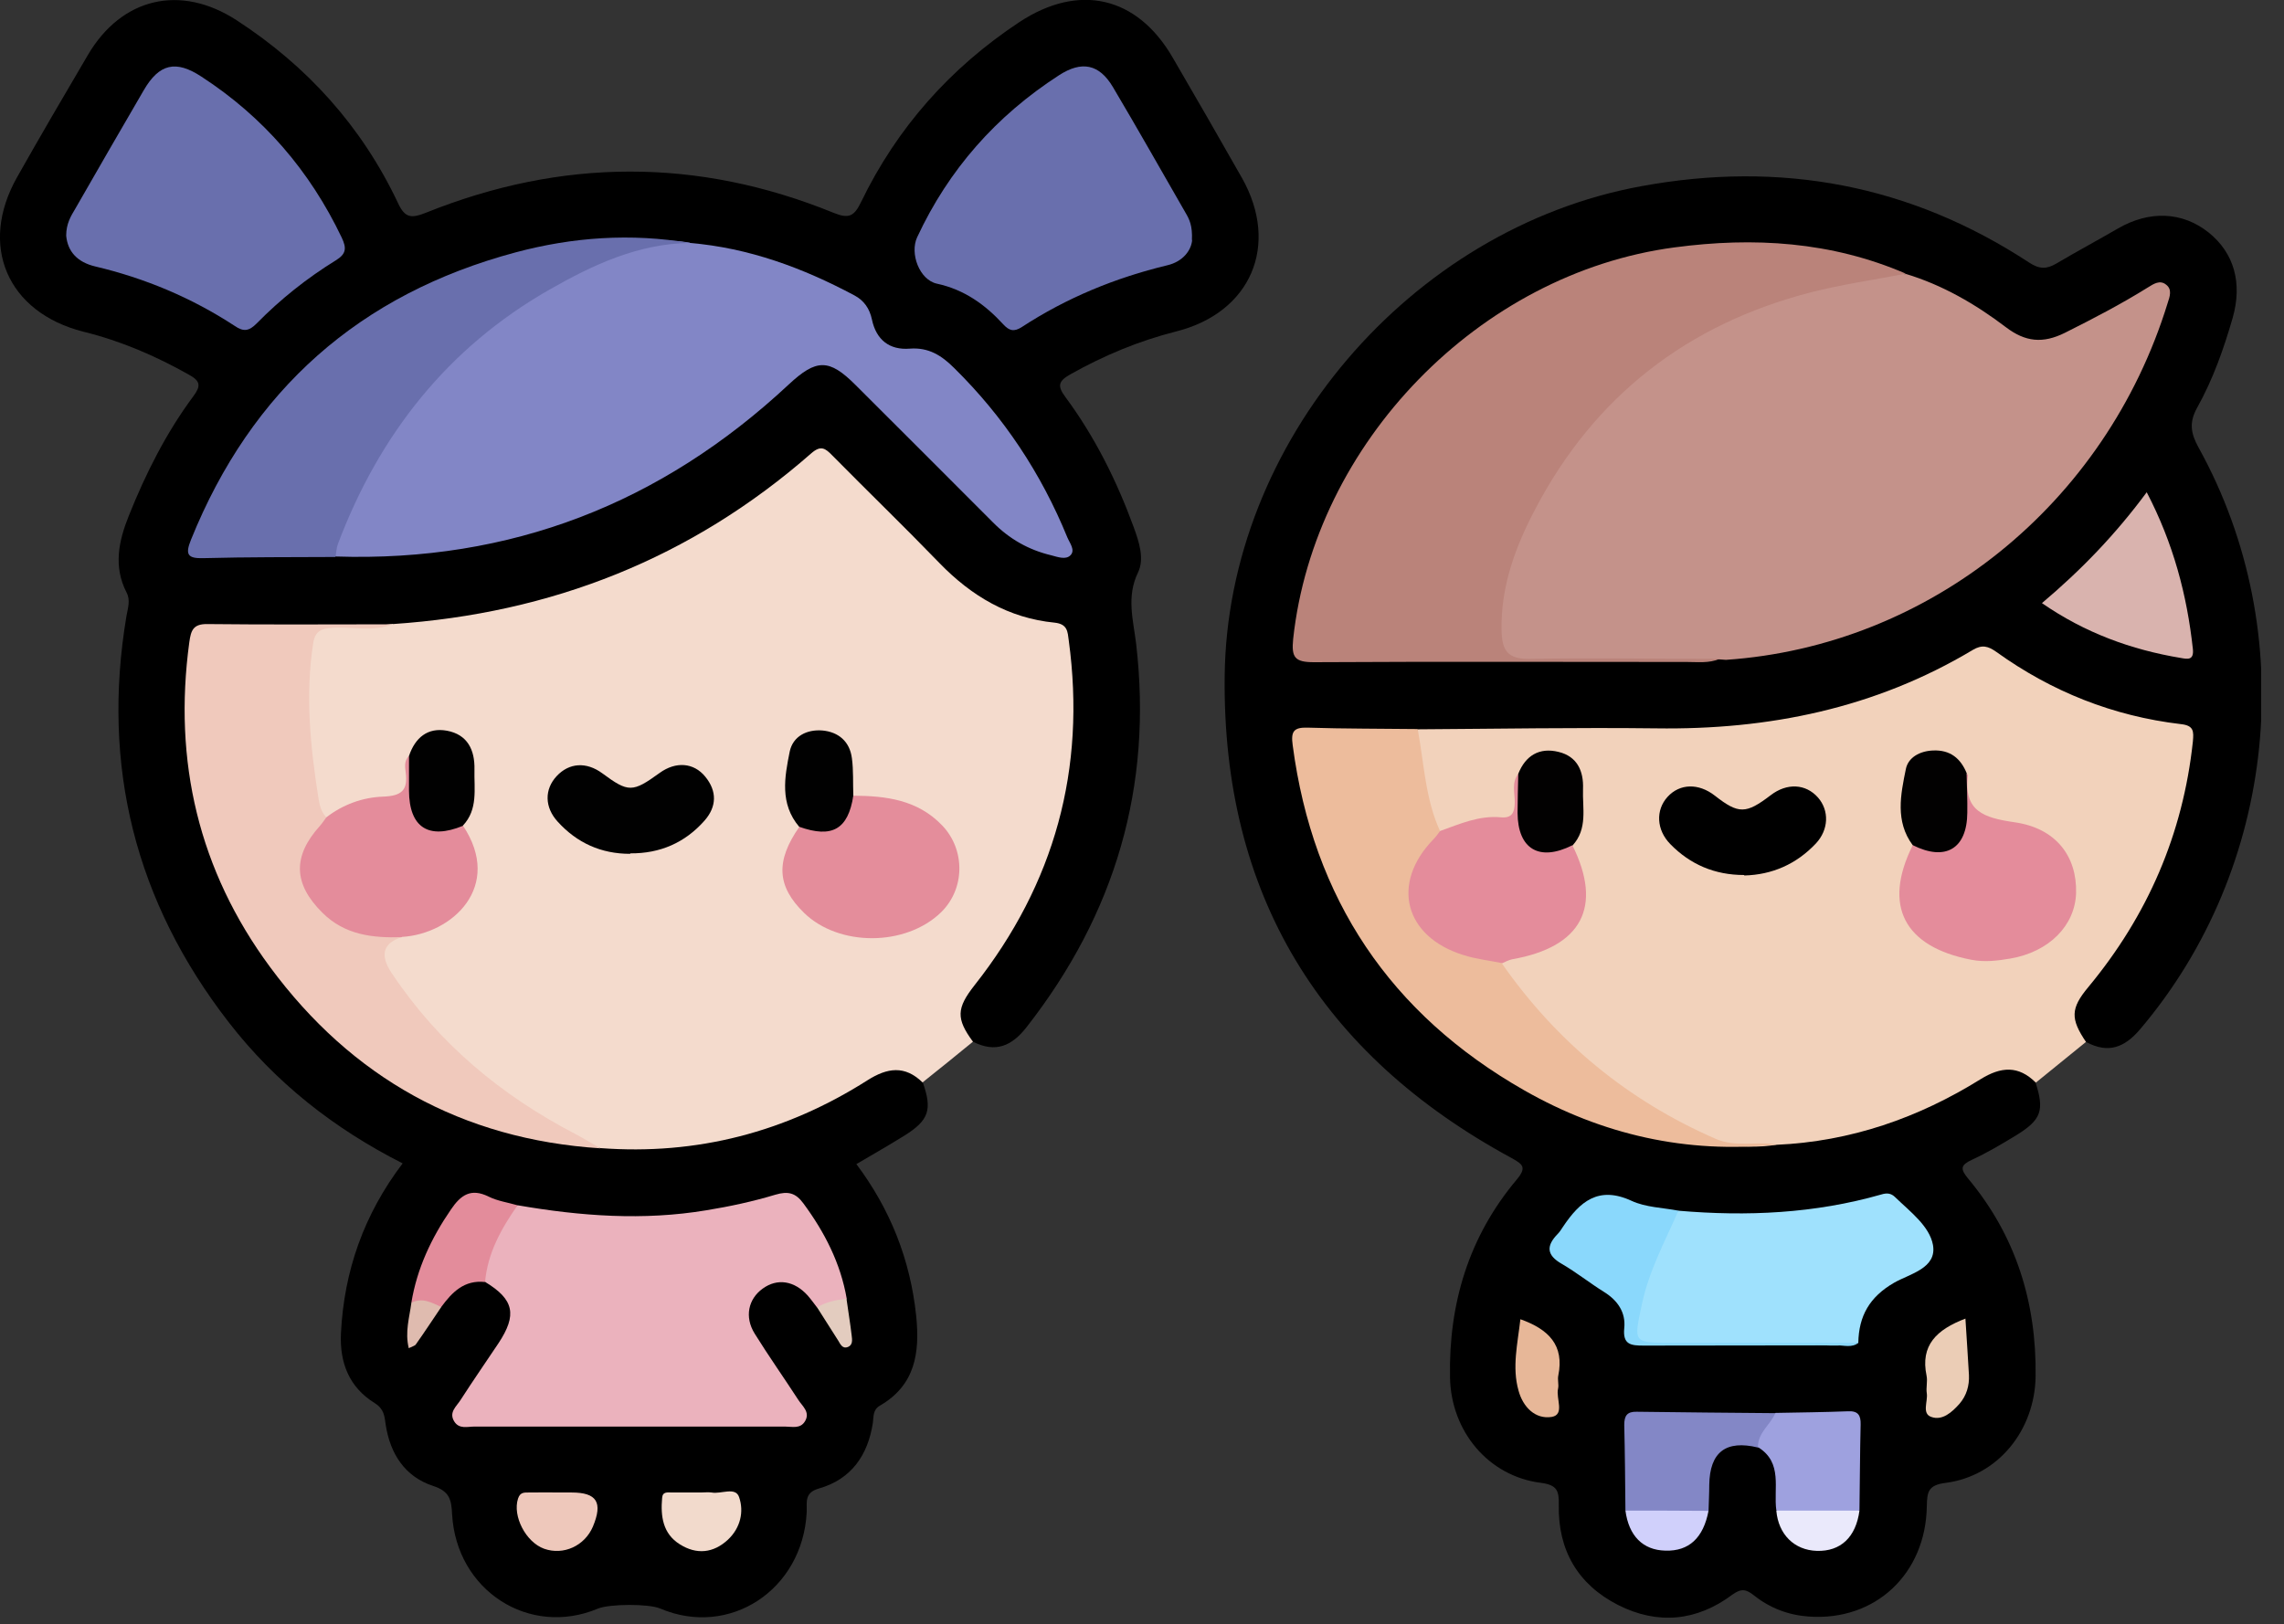
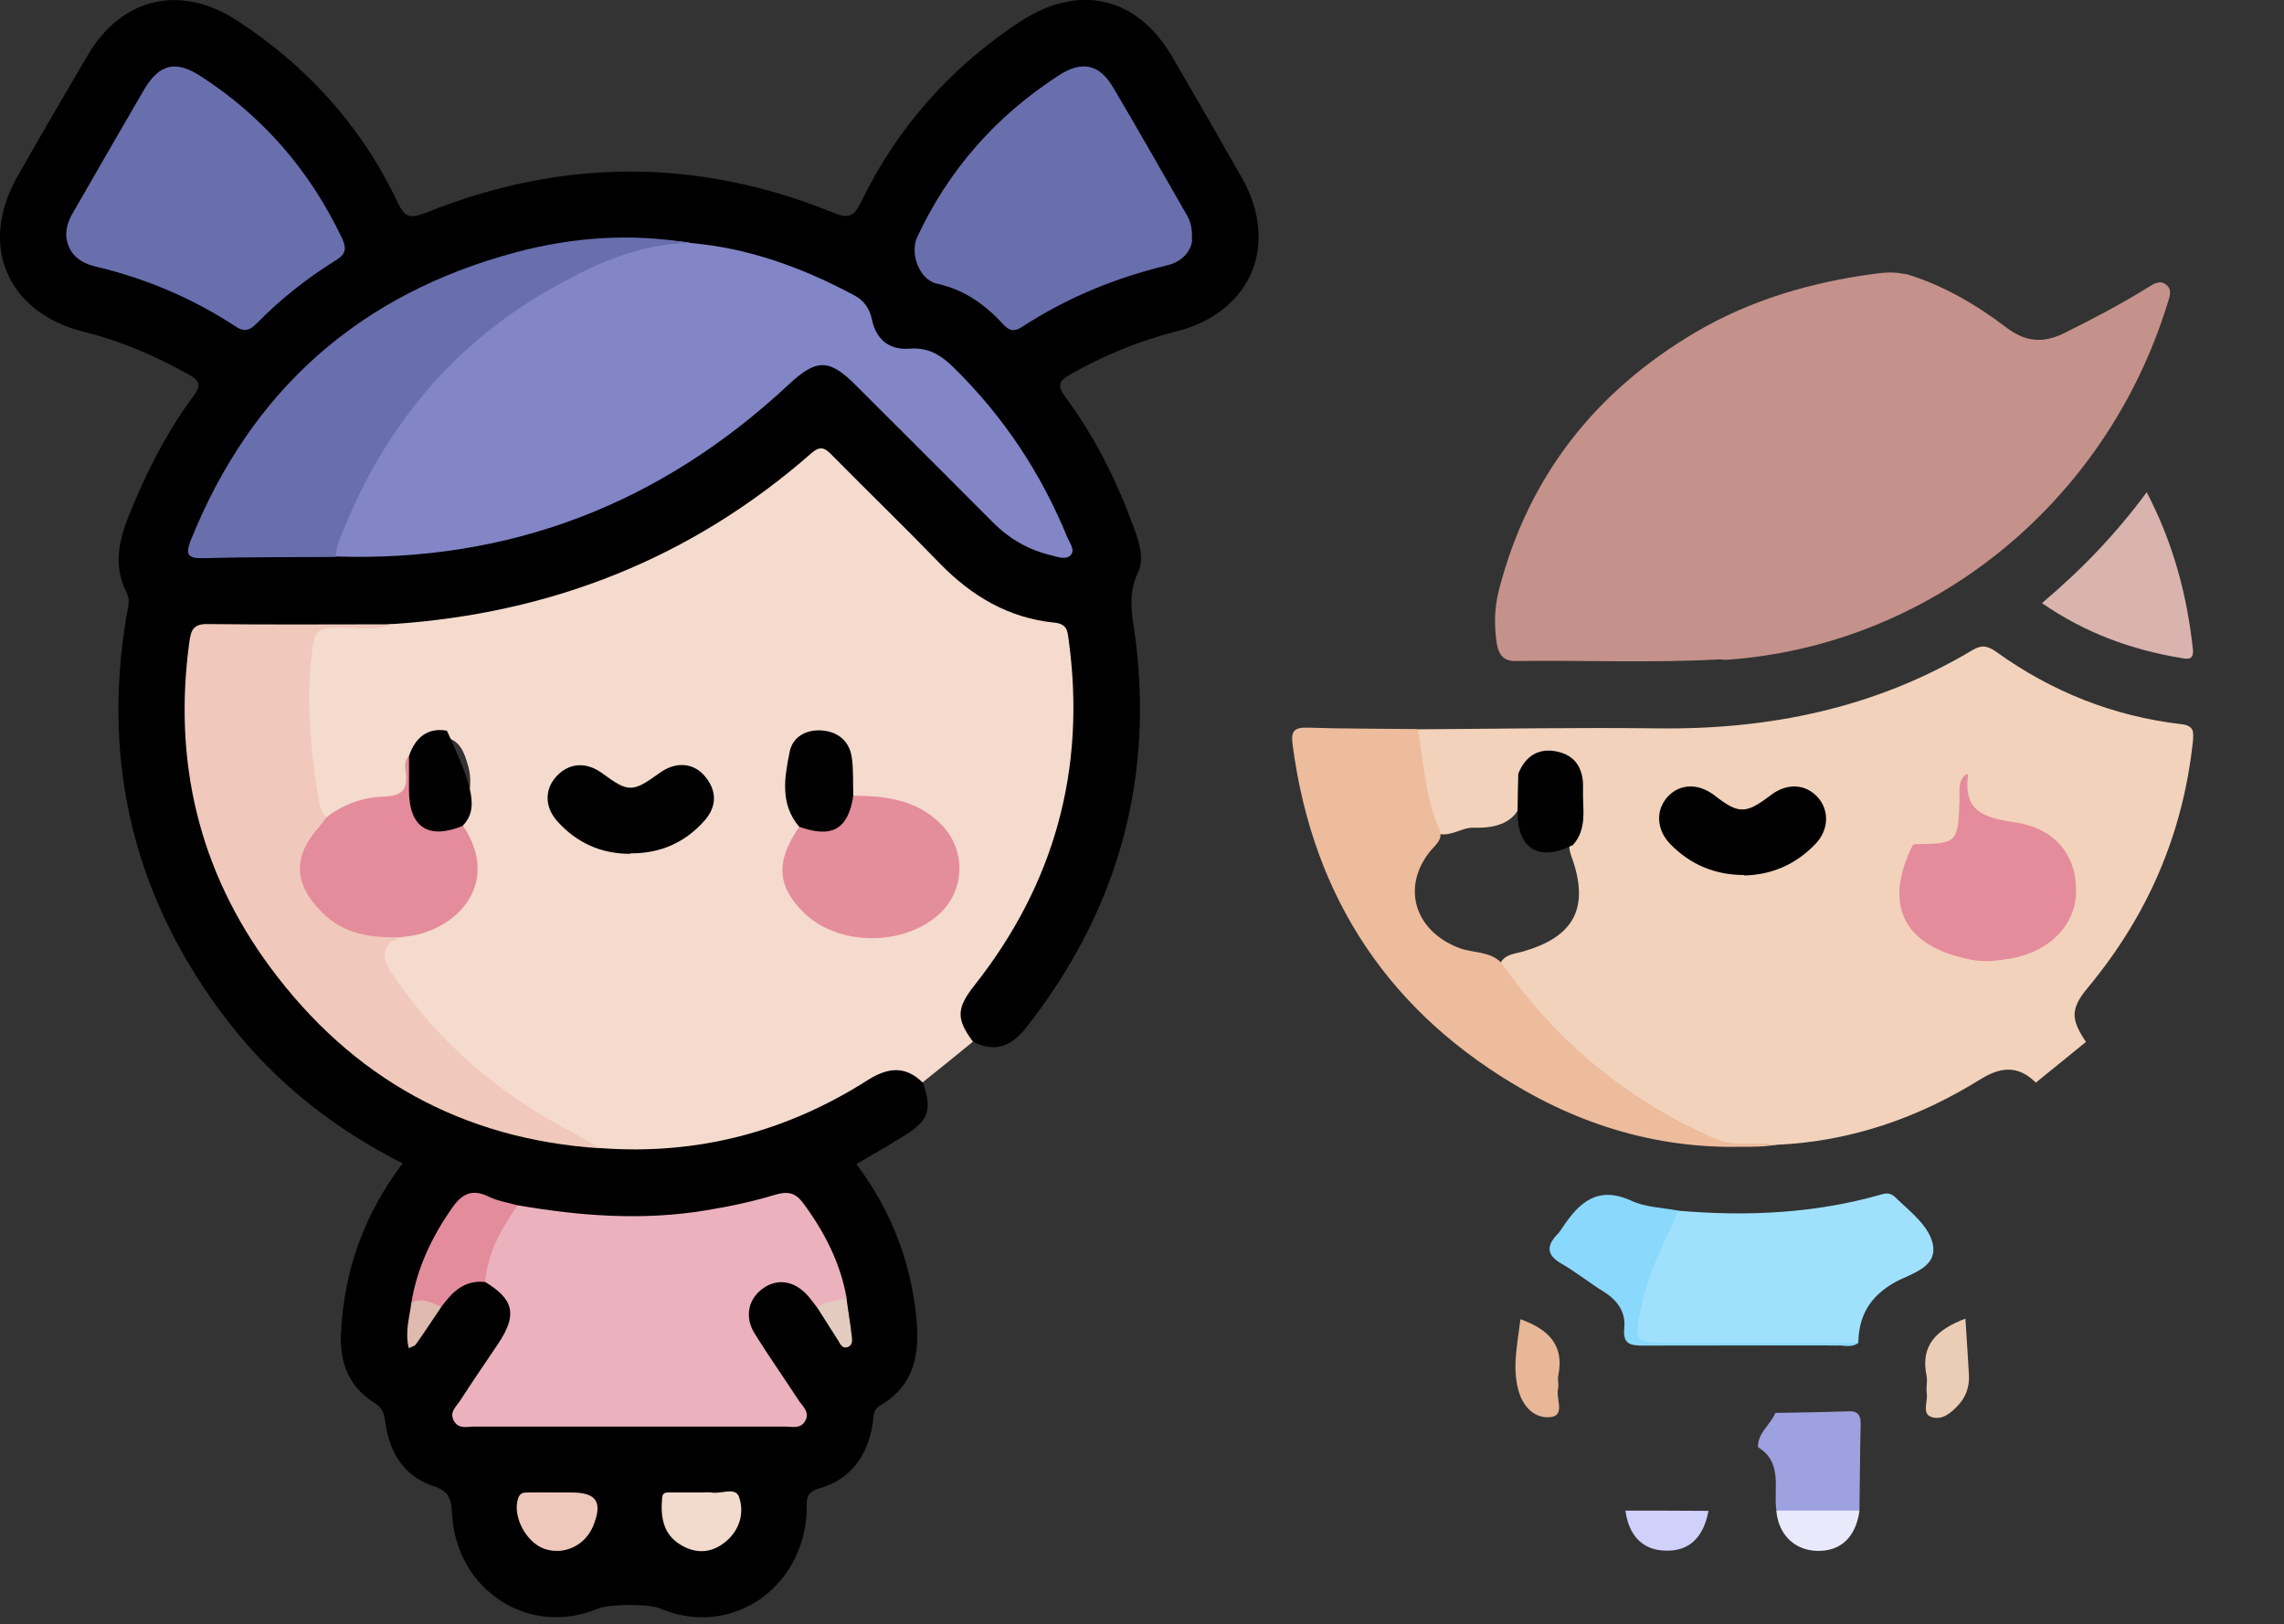
<svg xmlns="http://www.w3.org/2000/svg" width="97" height="69" viewBox="0 0 97 69" fill="none">
  <rect x="0" y="0" width="97" height="69" fill="#333333" stroke="none" />
  <g clip-path="url(#clip0_1517_5784)">
    <path d="M39.19 45.98C39.6 47.14 39.45 47.59 38.41 48.24C37.75 48.65 37.07 49.04 36.37 49.45C37.81 51.37 38.66 53.51 38.91 55.9C39.07 57.47 38.87 58.84 37.37 59.71C37.06 59.89 37.11 60.17 37.07 60.44C36.86 61.82 36.15 62.84 34.78 63.23C34.14 63.41 34.28 63.83 34.26 64.24C34.09 67.54 30.98 69.58 28.04 68.33C27.56 68.12 25.89 68.13 25.4 68.33C22.48 69.56 19.38 67.57 19.2 64.32C19.17 63.71 19.1 63.35 18.39 63.12C17.2 62.73 16.57 61.76 16.38 60.52C16.33 60.15 16.31 59.85 15.91 59.6C14.83 58.93 14.42 57.89 14.48 56.64C14.61 53.98 15.46 51.58 17.1 49.42C14.18 47.94 11.69 45.98 9.71 43.42C5.75 38.31 4.3 32.55 5.37 26.17C5.43 25.83 5.55 25.49 5.37 25.16C4.81 24.06 5.04 22.98 5.47 21.91C6.19 20.11 7.06 18.38 8.22 16.82C8.53 16.4 8.52 16.19 8.03 15.92C6.61 15.12 5.13 14.48 3.54 14.09C0.31 13.27 -0.92 10.43 0.73 7.52C1.71 5.78 2.72 4.06 3.73 2.34C5.16 -0.1 7.66 -0.69 10.05 0.86C13.05 2.81 15.37 5.38 16.9 8.62C17.2 9.27 17.47 9.28 18.08 9.04C23.85 6.72 29.63 6.69 35.4 9.04C36.06 9.31 36.28 9.18 36.57 8.58C38.1 5.42 40.36 2.88 43.29 0.94C45.82 -0.73 48.29 -0.16 49.8 2.44C50.79 4.14 51.77 5.84 52.74 7.55C54.36 10.41 53.13 13.28 49.95 14.08C48.37 14.48 46.88 15.1 45.46 15.9C44.95 16.19 44.89 16.39 45.25 16.87C46.5 18.56 47.43 20.43 48.15 22.4C48.38 23.03 48.61 23.74 48.33 24.32C47.83 25.35 48.13 26.34 48.25 27.34C48.96 33.42 47.36 38.82 43.6 43.63C42.97 44.44 42.28 44.73 41.34 44.26C40.5 43.72 40.38 42.74 41.13 41.79C41.87 40.85 42.54 39.87 43.1 38.83C44.99 35.35 45.68 31.64 45.19 27.7C45.11 27.08 44.86 26.75 44.23 26.64C42.37 26.32 40.89 25.33 39.6 23.98C38.37 22.69 37.09 21.46 35.83 20.2C34.93 19.3 34.92 19.29 33.92 20.09C29.71 23.46 24.97 25.64 19.62 26.44C18.63 26.59 17.65 26.77 16.64 26.75C14.23 26.72 11.83 26.79 9.42 26.75C8.68 26.74 8.36 27.01 8.27 27.75C7.74 32.34 8.7 36.58 11.31 40.4C14.55 45.14 19.11 47.74 24.76 48.52C25.01 48.55 25.26 48.54 25.51 48.52C29.62 48.74 33.42 47.77 36.91 45.57C37.96 44.91 38.62 45.08 39.19 45.99V45.98Z" fill="black" />
-     <path d="M86.451 45.99C86.831 47.18 86.691 47.57 85.621 48.23C85.011 48.6 84.391 48.97 83.74 49.27C83.27 49.49 83.241 49.65 83.581 50.06C85.611 52.49 86.491 55.32 86.451 58.46C86.421 60.76 84.851 62.7 82.641 62.99C81.901 63.08 81.841 63.36 81.831 63.97C81.791 66.86 79.641 68.87 76.821 68.67C75.951 68.61 75.171 68.31 74.501 67.78C74.161 67.51 73.961 67.46 73.571 67.74C72.061 68.87 70.401 69.03 68.721 68.18C67.011 67.31 66.16 65.85 66.201 63.92C66.21 63.34 66.141 63.08 65.441 62.99C63.211 62.71 61.621 60.8 61.581 58.51C61.521 55.37 62.381 52.52 64.421 50.1C64.861 49.57 64.651 49.45 64.191 49.19C56.071 44.79 51.911 37.98 52.011 28.73C52.111 18.79 59.91 9.7 69.701 7.91C75.621 6.82 81.121 7.84 86.171 11.15C86.611 11.44 86.921 11.44 87.341 11.19C88.201 10.68 89.081 10.21 89.941 9.71C91.281 8.93 92.681 8.99 93.791 9.87C94.881 10.74 95.241 12.02 94.821 13.5C94.441 14.82 93.981 16.12 93.311 17.32C92.961 17.95 93.041 18.41 93.371 19.01C97.731 26.88 96.701 36.87 90.891 43.72C90.221 44.51 89.531 44.76 88.611 44.27C87.901 43.76 87.741 43.06 88.161 42.25C88.371 41.86 88.661 41.54 88.931 41.19C90.951 38.56 92.281 35.64 92.741 32.34C92.891 31.24 92.851 31.17 91.791 30.96C89.461 30.5 87.261 29.72 85.301 28.37C84.551 27.86 83.951 27.88 83.161 28.31C80.211 29.89 77.05 30.83 73.701 31.09C69.231 31.44 64.761 31.19 60.301 31.25C58.961 31.25 57.611 31.25 56.271 31.25C55.231 31.25 55.131 31.35 55.291 32.4C55.781 35.58 56.991 38.48 58.981 41.01C62.371 45.32 66.77 47.85 72.281 48.37C73.341 48.47 74.381 48.65 75.441 48.41C78.441 48.14 81.26 47.31 83.841 45.71C84.341 45.4 84.881 45.1 85.511 45.22C85.951 45.3 86.361 45.46 86.471 45.98L86.451 45.99Z" fill="black" />
    <path d="M16.68 26.51C23.41 26.06 29.36 23.72 34.45 19.26C34.86 18.9 35.05 19.04 35.35 19.35C36.86 20.88 38.41 22.38 39.91 23.93C41.26 25.32 42.84 26.26 44.79 26.45C45.34 26.51 45.34 26.83 45.39 27.21C46.13 32.66 44.79 37.54 41.39 41.85C40.62 42.83 40.6 43.27 41.32 44.25C40.61 44.83 39.9 45.41 39.18 45.98C38.43 45.25 37.69 45.35 36.84 45.89C33.38 48.09 29.6 49.08 25.49 48.77C23.7 48.3 22.25 47.21 20.8 46.14C19.02 44.83 17.6 43.19 16.37 41.37C15.49 40.07 15.55 39.95 17.07 39.61C17.52 39.5 17.97 39.4 18.39 39.19C19.87 38.44 20.31 37.31 19.72 35.74C19.64 35.54 19.55 35.34 19.55 35.12C19.76 34.28 20.14 33.48 19.89 32.57C19.72 31.96 19.53 31.39 18.83 31.32C18.17 31.25 17.84 31.74 17.61 32.29C17.56 32.44 17.51 32.59 17.52 32.74C17.59 33.62 17.22 34.08 16.32 34.1C15.41 34.12 14.67 34.77 13.75 34.78C13.4 34.56 13.3 34.19 13.24 33.83C12.87 31.71 12.67 29.59 13.03 27.44C13.14 26.8 13.44 26.54 14.09 26.55C14.96 26.56 15.83 26.64 16.69 26.5L16.68 26.51Z" fill="#F4DBCD" />
    <path d="M60.21 30.98C63.58 30.96 66.96 30.9 70.33 30.94C75.11 31.01 79.64 30.09 83.78 27.61C84.18 27.37 84.44 27.45 84.78 27.69C87.13 29.38 89.74 30.42 92.62 30.76C93.17 30.82 93.17 31.06 93.13 31.5C92.71 35.43 91.21 38.89 88.69 41.93C87.93 42.84 87.93 43.28 88.59 44.26C87.88 44.84 87.17 45.41 86.46 45.99C85.72 45.25 84.98 45.31 84.12 45.84C81.47 47.49 78.6 48.49 75.45 48.63C73.86 48.87 72.41 48.56 70.99 47.76C68.37 46.28 66.14 44.39 64.28 42.04C64.01 41.7 63.68 41.39 63.73 40.9C63.92 40.55 64.27 40.53 64.6 40.44C66.88 39.82 67.54 38.54 66.72 36.33C66.67 36.18 66.64 36.03 66.65 35.88C66.93 35.13 66.92 34.36 66.89 33.58C66.87 33 66.8 32.42 66.11 32.26C65.43 32.1 64.97 32.42 64.72 33.05C64.81 34.57 64.07 35.21 62.59 35.16C62.11 35.14 61.67 35.52 61.15 35.43C61.03 35.39 60.9 35.33 60.86 35.21C60.38 33.84 59.88 32.47 60.22 30.98H60.21Z" fill="#F2D2BB" />
    <path d="M29.3 10.32C31.8 10.53 34.1 11.38 36.29 12.55C36.7 12.77 36.93 13.11 37.03 13.57C37.21 14.43 37.77 14.88 38.64 14.81C39.44 14.75 39.99 15.1 40.53 15.64C42.63 17.71 44.22 20.11 45.33 22.83C45.43 23.07 45.68 23.37 45.46 23.59C45.26 23.79 44.92 23.66 44.65 23.59C43.68 23.36 42.86 22.89 42.16 22.18C40.22 20.23 38.27 18.29 36.33 16.35C35.21 15.23 34.67 15.24 33.5 16.33C28.08 21.39 21.69 23.88 14.26 23.64C13.98 23.32 14.14 22.99 14.26 22.68C16.55 16.81 20.6 12.72 26.55 10.57C27.43 10.25 28.36 10.14 29.3 10.31V10.32Z" fill="#8286C6" />
    <path d="M34.7 55.54C34.57 55.37 34.44 55.19 34.3 55.03C33.73 54.4 33.01 54.29 32.39 54.74C31.78 55.18 31.61 55.94 32.05 56.65C32.64 57.6 33.29 58.52 33.9 59.46C34.07 59.73 34.42 59.98 34.19 60.37C33.99 60.71 33.64 60.6 33.34 60.6C28.94 60.6 24.55 60.6 20.15 60.6C19.85 60.6 19.5 60.72 19.29 60.38C19.05 59.99 19.39 59.74 19.56 59.47C20.08 58.66 20.63 57.87 21.17 57.06C21.97 55.85 21.83 55.2 20.61 54.46C20.29 53.45 21.06 51.63 21.99 51.2C24.65 51.66 27.32 51.86 30.01 51.41C30.99 51.25 31.97 51.04 32.93 50.75C33.47 50.59 33.79 50.67 34.12 51.12C35.02 52.34 35.7 53.66 35.96 55.17C35.62 55.56 35.19 55.61 34.71 55.54H34.7Z" fill="#EBB2BD" />
    <path d="M16.68 26.51C15.84 26.86 14.97 26.61 14.11 26.67C13.65 26.7 13.38 26.8 13.3 27.33C12.96 29.53 13.18 31.71 13.52 33.88C13.57 34.18 13.63 34.49 13.86 34.72C13.99 35 13.78 35.19 13.65 35.39C12.62 36.98 13.03 38.37 14.76 39.18C15.19 39.38 15.64 39.5 16.11 39.53C16.44 39.55 16.81 39.49 17.06 39.81C16.267 40.063 16.124 40.57 16.63 41.33C18.62 44.32 21.28 46.53 24.45 48.18C24.81 48.37 25.15 48.58 25.5 48.78C19.62 48.4 14.94 45.78 11.47 41.08C8.44 36.98 7.35 32.34 8.04 27.28C8.11 26.78 8.2 26.5 8.81 26.51C11.43 26.54 14.06 26.52 16.68 26.52V26.51Z" fill="#F0C9BC" />
    <path d="M29.3 10.32C27.1 10.35 25.18 11.25 23.34 12.3C19.01 14.77 16.1 18.47 14.35 23.11C14.29 23.28 14.28 23.47 14.25 23.66C12.38 23.67 10.51 23.66 8.64 23.71C7.96 23.73 7.86 23.55 8.11 22.93C10.68 16.56 15.28 12.49 21.9 10.72C24.33 10.07 26.8 9.9 29.3 10.32Z" fill="#696FAD" />
    <path d="M50.63 10.19C50.6 10.61 50.26 11.11 49.57 11.27C47.37 11.8 45.3 12.65 43.4 13.89C43.06 14.11 42.86 14.05 42.61 13.78C41.84 12.94 40.95 12.3 39.79 12.05C39.05 11.89 38.63 10.77 38.95 10.08C40.29 7.2 42.31 4.92 44.97 3.2C45.94 2.57 46.68 2.72 47.26 3.69C48.31 5.46 49.32 7.25 50.35 9.04C50.51 9.31 50.65 9.59 50.62 10.2L50.63 10.19Z" fill="#696FAD" />
    <path d="M2.811 10.01C2.811 9.5 3.011 9.18 3.201 8.86C4.161 7.18 5.131 5.51 6.101 3.84C6.761 2.7 7.471 2.54 8.561 3.26C11.191 4.97 13.161 7.26 14.511 10.09C14.73 10.55 14.7 10.79 14.261 11.06C13.03 11.82 11.911 12.71 10.9 13.74C10.581 14.06 10.351 14.11 9.961 13.84C8.141 12.65 6.161 11.82 4.051 11.32C3.281 11.14 2.871 10.68 2.811 10.01Z" fill="#696FAD" />
    <path d="M21.98 51.2C21.29 52.19 20.71 53.22 20.6 54.46C19.72 54.36 19.2 54.89 18.74 55.52C18.29 55.6 17.87 55.55 17.47 55.34C17.71 53.88 18.32 52.59 19.15 51.38C19.57 50.76 20 50.46 20.75 50.83C21.13 51.02 21.57 51.08 21.98 51.2Z" fill="#E38C9B" />
    <path d="M23.81 63.4C23.96 63.4 24.12 63.4 24.27 63.4C25.35 63.4 25.61 63.82 25.18 64.85C24.83 65.67 23.93 66.08 23.11 65.79C22.33 65.51 21.76 64.4 22 63.66C22.1 63.35 22.31 63.41 22.51 63.4C22.94 63.39 23.38 63.4 23.81 63.4Z" fill="#EEC8BB" />
    <path d="M29.76 63.4C29.92 63.4 30.07 63.38 30.22 63.4C30.62 63.48 31.24 63.14 31.39 63.6C31.6 64.21 31.45 64.9 30.92 65.4C30.3 65.98 29.58 66.05 28.87 65.6C28.15 65.15 28.05 64.41 28.12 63.63C28.14 63.35 28.36 63.4 28.54 63.4C28.94 63.4 29.35 63.4 29.75 63.4H29.76Z" fill="#F2DACC" />
    <path d="M34.7 55.54C35.08 55.3 35.51 55.22 35.95 55.17C36.02 55.69 36.11 56.21 36.17 56.73C36.19 56.9 36.23 57.13 36.01 57.22C35.78 57.31 35.69 57.1 35.6 56.95C35.3 56.48 35.01 56.02 34.71 55.55L34.7 55.54Z" fill="#E3CCBF" />
    <path d="M17.471 55.34C17.941 55.1 18.34 55.34 18.741 55.52C18.381 56.05 18.03 56.59 17.66 57.11C17.62 57.17 17.52 57.19 17.36 57.27C17.191 56.58 17.39 55.96 17.471 55.34Z" fill="#DFBBAF" />
    <path d="M80.92 11.63C82.49 12.1 83.9 12.92 85.19 13.9C86.02 14.53 86.76 14.6 87.69 14.14C88.89 13.54 90.08 12.92 91.22 12.21C91.46 12.06 91.73 11.88 91.99 12.09C92.26 12.29 92.15 12.6 92.06 12.87C89.42 21.45 81.92 27.44 73.3 28.03C73.21 28.03 73.11 28.01 73.02 28.01C70.12 28.17 67.22 28.04 64.32 28.08C63.79 28.08 63.62 27.71 63.56 27.29C63.45 26.54 63.47 25.79 63.66 25.06C64.9 20.24 67.75 16.63 72 14.12C74.34 12.74 76.92 11.99 79.61 11.63C80.04 11.57 80.48 11.54 80.91 11.65L80.92 11.63Z" fill="#C4928A" />
-     <path d="M80.92 11.63C79.58 11.89 78.22 12.08 76.9 12.42C71.66 13.77 67.72 16.83 65.21 21.61C64.37 23.2 63.73 24.9 63.77 26.78C63.79 27.63 64.02 28 64.96 27.99C67.65 27.94 70.34 27.99 73.03 27.99C72.58 28.18 72.11 28.12 71.64 28.12C66.36 28.12 61.08 28.1 55.8 28.13C54.99 28.13 54.84 27.93 54.92 27.14C55.82 18.83 62.82 11.61 71.11 10.51C74.48 10.06 77.77 10.26 80.93 11.62L80.92 11.63Z" fill="#BA837A" />
    <path d="M60.21 30.98C60.48 32.43 60.53 33.94 61.16 35.31C61.25 35.68 60.98 35.88 60.78 36.11C59.5 37.64 60.05 39.54 61.97 40.27C62.57 40.5 63.29 40.39 63.78 40.92C66.11 44.26 69.13 46.75 72.87 48.38C73.72 48.75 74.6 48.47 75.45 48.62C71.63 49.02 68.04 48.2 64.74 46.32C59.05 43.08 55.76 38.18 54.9 31.66C54.82 31.08 54.93 30.89 55.54 30.91C57.1 30.96 58.66 30.95 60.22 30.97L60.21 30.98Z" fill="#EDBC9C" />
    <path d="M71.281 51.43C74.191 51.68 77.071 51.55 79.901 50.74C80.131 50.67 80.311 50.68 80.491 50.86C81.121 51.47 81.941 52.08 82.091 52.88C82.271 53.88 81.101 54.11 80.441 54.49C79.401 55.09 78.941 55.9 78.921 57.04C78.161 57.25 77.381 57.12 76.611 57.12C74.431 57.14 72.261 57.1 70.081 57.14C69.431 57.15 69.241 56.91 69.311 56.33C69.551 54.53 69.951 52.79 71.281 51.42V51.43Z" fill="#9FE1FD" />
    <path d="M86.72 25.62C88.38 24.22 89.84 22.71 91.17 20.91C92.3 23.08 92.88 25.27 93.13 27.57C93.18 28.06 92.9 28 92.62 27.95C90.51 27.6 88.54 26.88 86.72 25.62Z" fill="#D9B3AE" />
    <path d="M71.281 51.43C70.711 52.73 70.031 53.98 69.731 55.4C69.381 57.04 69.341 57.04 70.981 57.04C73.631 57.04 76.281 57.04 78.931 57.04C78.651 57.26 78.331 57.15 78.031 57.15C75.291 57.16 72.541 57.15 69.801 57.16C69.261 57.16 68.911 57.12 68.981 56.42C69.051 55.75 68.701 55.24 68.121 54.88C67.511 54.5 66.951 54.05 66.331 53.69C65.661 53.31 65.671 52.91 66.161 52.41C66.251 52.32 66.311 52.21 66.381 52.11C67.091 51.05 67.881 50.36 69.291 51.01C69.891 51.29 70.621 51.3 71.291 51.43H71.281Z" fill="#8AD8FC" />
-     <path d="M74.66 61.49C73.3 61.16 72.611 61.68 72.591 63.08C72.591 63.45 72.57 63.81 72.561 64.18C71.38 64.66 70.201 64.67 69.031 64.17C69.02 62.96 69.01 61.74 68.981 60.53C68.981 60.14 69.1 59.96 69.51 59.97C71.471 60 73.441 60.01 75.4 60.03C75.471 60.68 75.01 61.06 74.66 61.5V61.49Z" fill="#8387C6" />
    <path d="M74.66 61.49C74.64 60.86 75.19 60.53 75.4 60.02C76.43 60 77.46 59.99 78.49 59.95C78.91 59.93 79.03 60.12 79.02 60.51C78.99 61.73 78.99 62.94 78.97 64.16C77.79 64.67 76.61 64.67 75.44 64.16C75.31 63.23 75.73 62.14 74.67 61.48L74.66 61.49Z" fill="#9EA1DF" />
    <path d="M64.57 56.04C65.78 56.47 66.44 57.15 66.18 58.43C66.14 58.61 66.21 58.81 66.17 58.99C66.07 59.4 66.47 60.09 65.9 60.19C65.2 60.3 64.68 59.77 64.49 59.07C64.21 58.08 64.45 57.09 64.57 56.04Z" fill="#E7B798" />
    <path d="M83.47 56.01C83.52 56.86 83.58 57.64 83.62 58.41C83.64 58.86 83.52 59.28 83.22 59.63C82.9 59.99 82.49 60.36 82.02 60.19C81.61 60.05 81.88 59.53 81.83 59.19C81.79 58.95 81.87 58.68 81.82 58.44C81.55 57.15 82.24 56.48 83.48 56.01H83.47Z" fill="#EBCDB6" />
    <path d="M75.44 64.17C76.62 64.17 77.8 64.17 78.97 64.17C78.82 65.3 78.17 65.91 77.16 65.88C76.2 65.85 75.53 65.18 75.44 64.18V64.17Z" fill="#EAE9FB" />
    <path d="M69.03 64.17C70.21 64.17 71.39 64.17 72.56 64.18C72.34 65.33 71.73 65.9 70.73 65.87C69.77 65.85 69.17 65.24 69.03 64.16V64.17Z" fill="#D0D0FB" />
    <path d="M17.07 39.81C15.83 39.85 14.64 39.72 13.69 38.77C12.46 37.55 12.42 36.38 13.58 35.09C13.68 34.98 13.77 34.84 13.86 34.72C14.57 34.17 15.41 33.87 16.27 33.84C17.06 33.81 17.33 33.57 17.23 32.81C17.2 32.58 17.16 32.31 17.37 32.11C17.79 32.38 17.69 32.81 17.7 33.19C17.76 34.87 17.78 34.89 19.4 34.99C19.49 34.99 19.58 35.03 19.66 35.07C21.39 37.66 19.2 39.68 17.06 39.8L17.07 39.81Z" fill="#E48C9B" />
    <path d="M36.24 33.8C37.63 33.81 38.97 33.97 40.02 35.07C41 36.1 40.99 37.76 39.96 38.76C38.46 40.21 35.63 40.22 34.15 38.78C32.99 37.65 32.93 36.58 33.95 35.12C33.98 35.1 34 35.07 34.03 35.07C35.07 35.17 35.82 34.77 36.25 33.8H36.24Z" fill="#E48D9B" />
    <path d="M26.76 36.27C25.53 36.27 24.51 35.81 23.69 34.91C23.12 34.29 23.12 33.53 23.64 32.97C24.17 32.4 24.9 32.35 25.58 32.85C26.69 33.67 26.86 33.67 28.02 32.83C28.7 32.34 29.46 32.39 29.95 32.99C30.46 33.61 30.44 34.27 29.92 34.86C29.09 35.8 28.03 36.26 26.77 36.25L26.76 36.27Z" fill="#010101" />
    <path d="M36.24 33.8C36.02 35.23 35.34 35.62 33.94 35.12C33.11 34.14 33.32 33.01 33.54 31.92C33.68 31.27 34.27 30.98 34.92 31.03C35.61 31.09 36.09 31.5 36.18 32.21C36.25 32.73 36.22 33.27 36.24 33.8Z" fill="#010101" />
-     <path d="M19.66 35.08C18.2 35.68 17.38 35.15 17.37 33.59C17.37 33.1 17.37 32.6 17.37 32.11C17.63 31.34 18.16 30.89 18.98 31.04C19.85 31.2 20.17 31.85 20.15 32.69C20.13 33.51 20.31 34.38 19.66 35.07V35.08Z" fill="#010101" />
-     <path d="M63.78 40.91C63.24 40.8 62.68 40.74 62.15 40.57C59.64 39.79 59.06 37.53 60.87 35.66C60.98 35.55 61.07 35.42 61.16 35.3C62 35 62.82 34.63 63.75 34.72C64.21 34.76 64.32 34.52 64.33 34.11C64.34 33.69 64.18 33.24 64.49 32.86C64.95 33.23 64.79 33.76 64.8 34.23C64.84 35.73 65.05 35.93 66.53 35.82C66.63 35.82 66.71 35.85 66.78 35.91C68.08 38.53 67.17 40.23 64.22 40.75C64.07 40.78 63.93 40.86 63.79 40.92L63.78 40.91Z" fill="#E48C9B" />
+     <path d="M19.66 35.08C18.2 35.68 17.38 35.15 17.37 33.59C17.37 33.1 17.37 32.6 17.37 32.11C17.63 31.34 18.16 30.89 18.98 31.04C20.13 33.51 20.31 34.38 19.66 35.07V35.08Z" fill="#010101" />
    <path d="M83.52 32.86C83.52 32.86 83.58 32.91 83.58 32.93C83.38 34.46 84.25 34.74 85.56 34.93C87.32 35.18 88.21 36.38 88.17 37.93C88.13 39.32 87.02 40.44 85.37 40.72C84.83 40.81 84.3 40.88 83.72 40.77C80.87 40.22 79.95 38.48 81.23 35.91C81.26 35.89 81.28 35.86 81.31 35.86C83.14 35.84 83.16 35.82 83.22 33.96C83.23 33.58 83.13 33.15 83.53 32.87L83.52 32.86Z" fill="#E48C9B" />
    <path d="M74.07 37.17C72.82 37.17 71.78 36.72 70.94 35.86C70.34 35.25 70.31 34.41 70.82 33.85C71.34 33.28 72.14 33.26 72.83 33.8C73.84 34.59 74.15 34.58 75.2 33.78C75.89 33.25 76.69 33.29 77.21 33.88C77.69 34.43 77.67 35.24 77.12 35.83C76.29 36.71 75.26 37.16 74.08 37.19L74.07 37.17Z" fill="black" />
-     <path d="M83.52 32.86C83.53 33.41 83.56 33.97 83.55 34.52C83.54 36.06 82.62 36.6 81.23 35.9C80.48 34.89 80.72 33.75 80.94 32.67C81.04 32.17 81.54 31.9 82.1 31.88C82.82 31.85 83.27 32.21 83.53 32.86H83.52Z" fill="#020101" />
    <path d="M66.77 35.91C65.37 36.61 64.46 36.07 64.45 34.53C64.45 33.98 64.47 33.42 64.48 32.87C64.79 32.09 65.38 31.74 66.19 31.94C66.98 32.13 67.26 32.75 67.23 33.51C67.2 34.33 67.44 35.21 66.78 35.92L66.77 35.91Z" fill="#020101" />
  </g>
  <defs>
    <clipPath id="clip0_1517_5784">
      <rect width="96.03" height="68.73" fill="white" />
    </clipPath>
  </defs>
</svg>